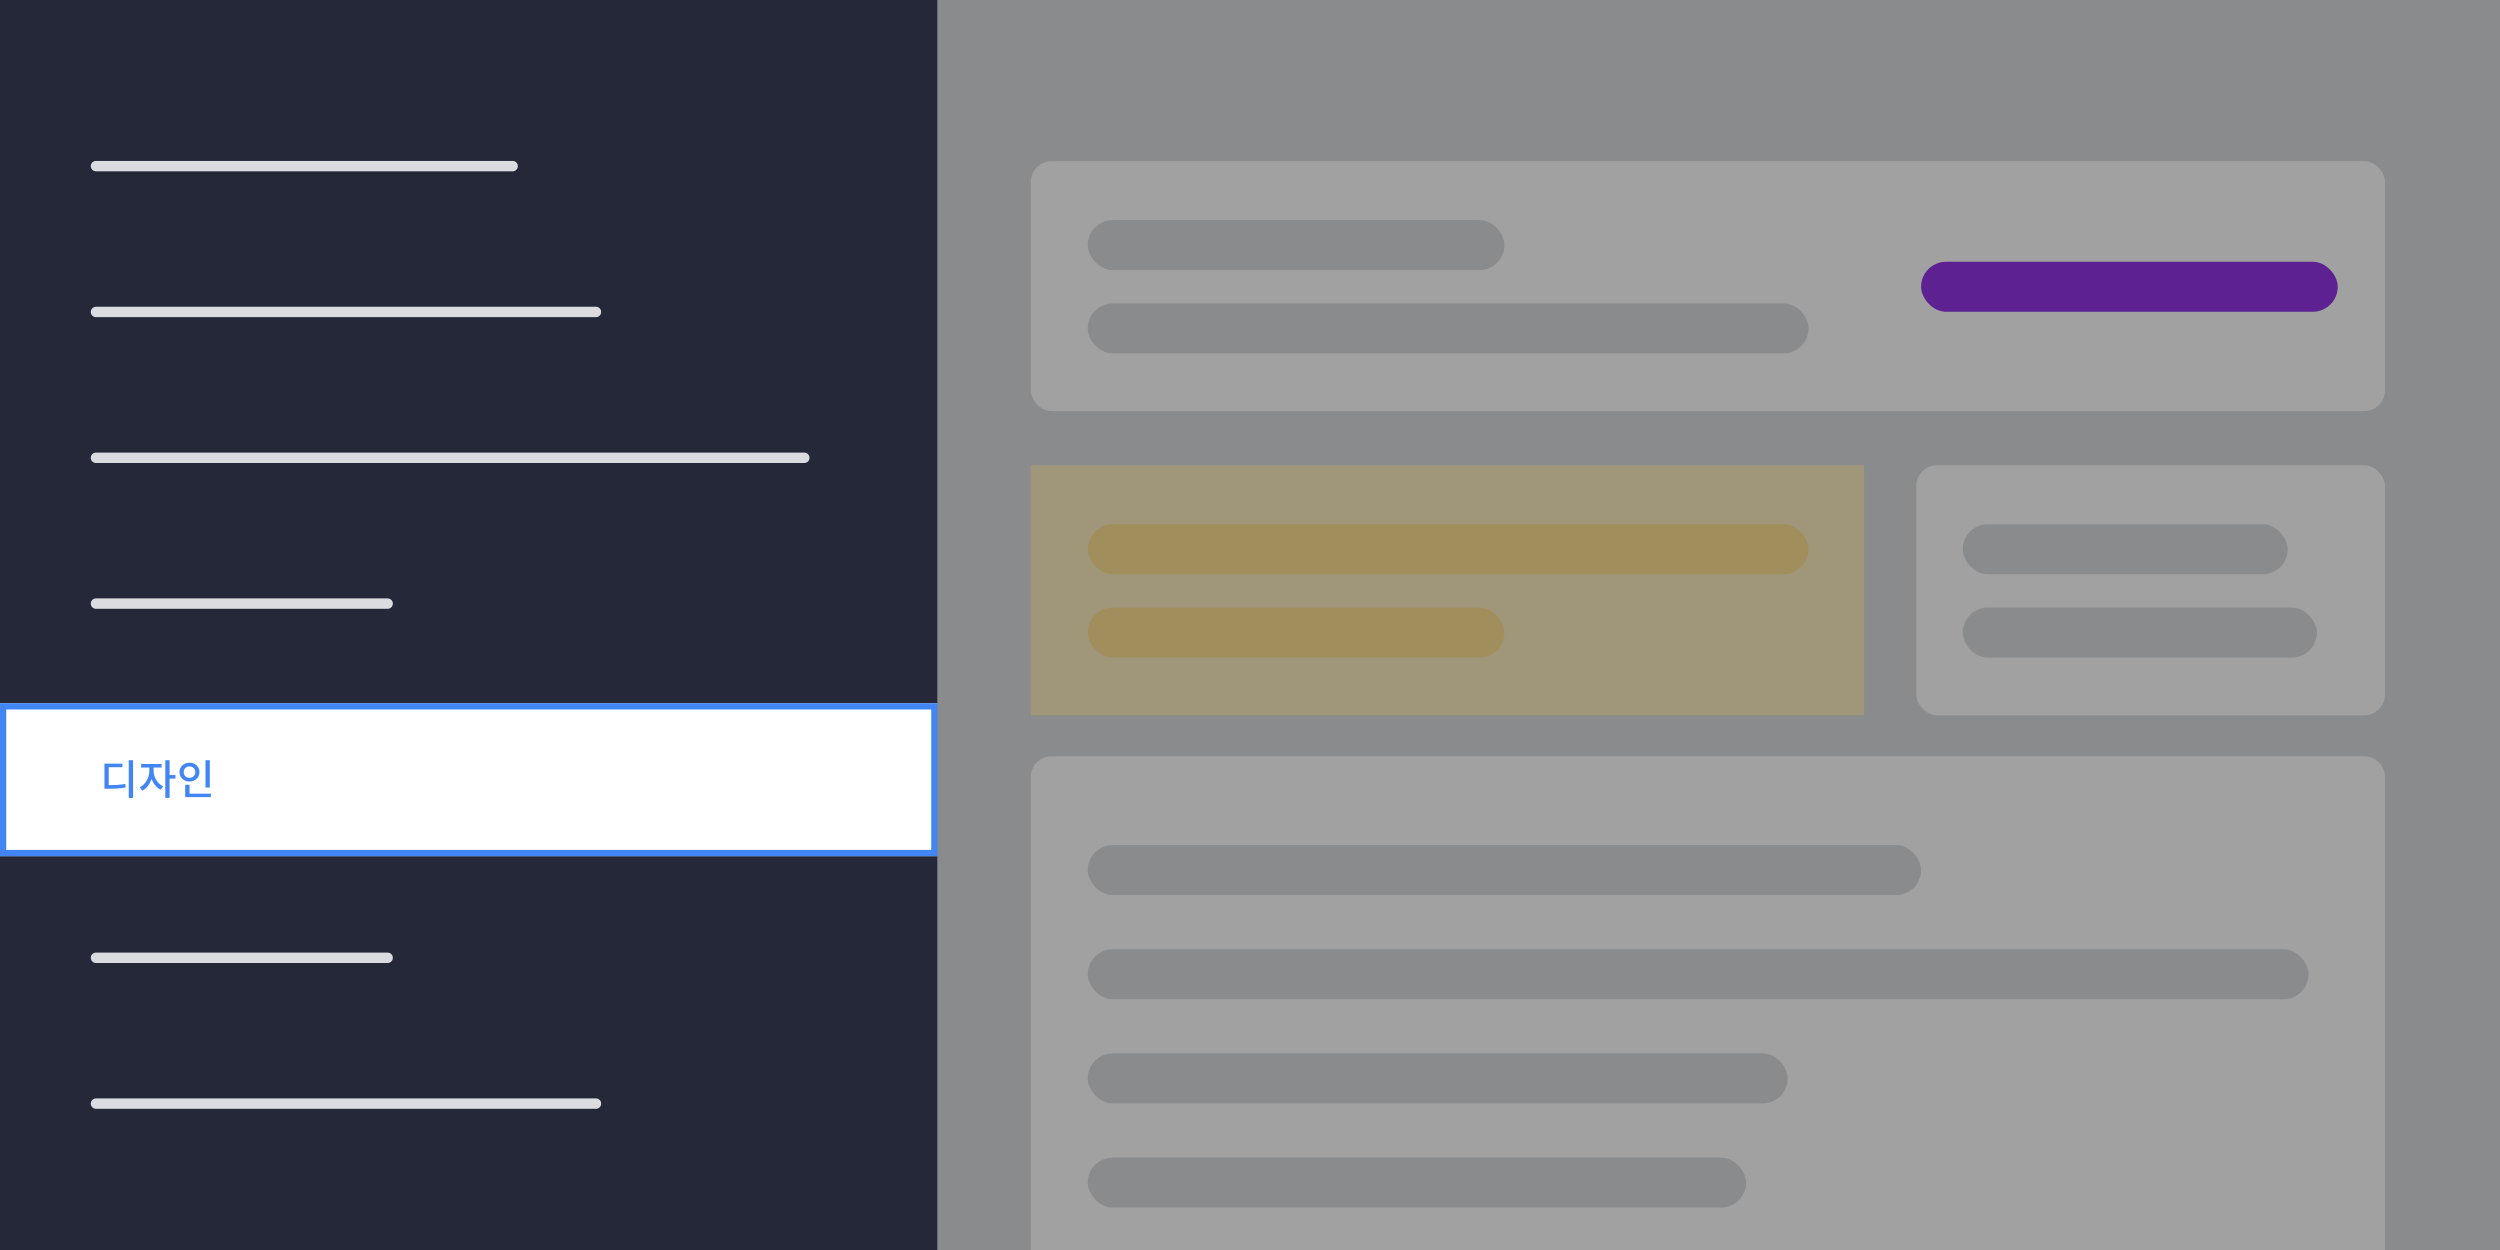
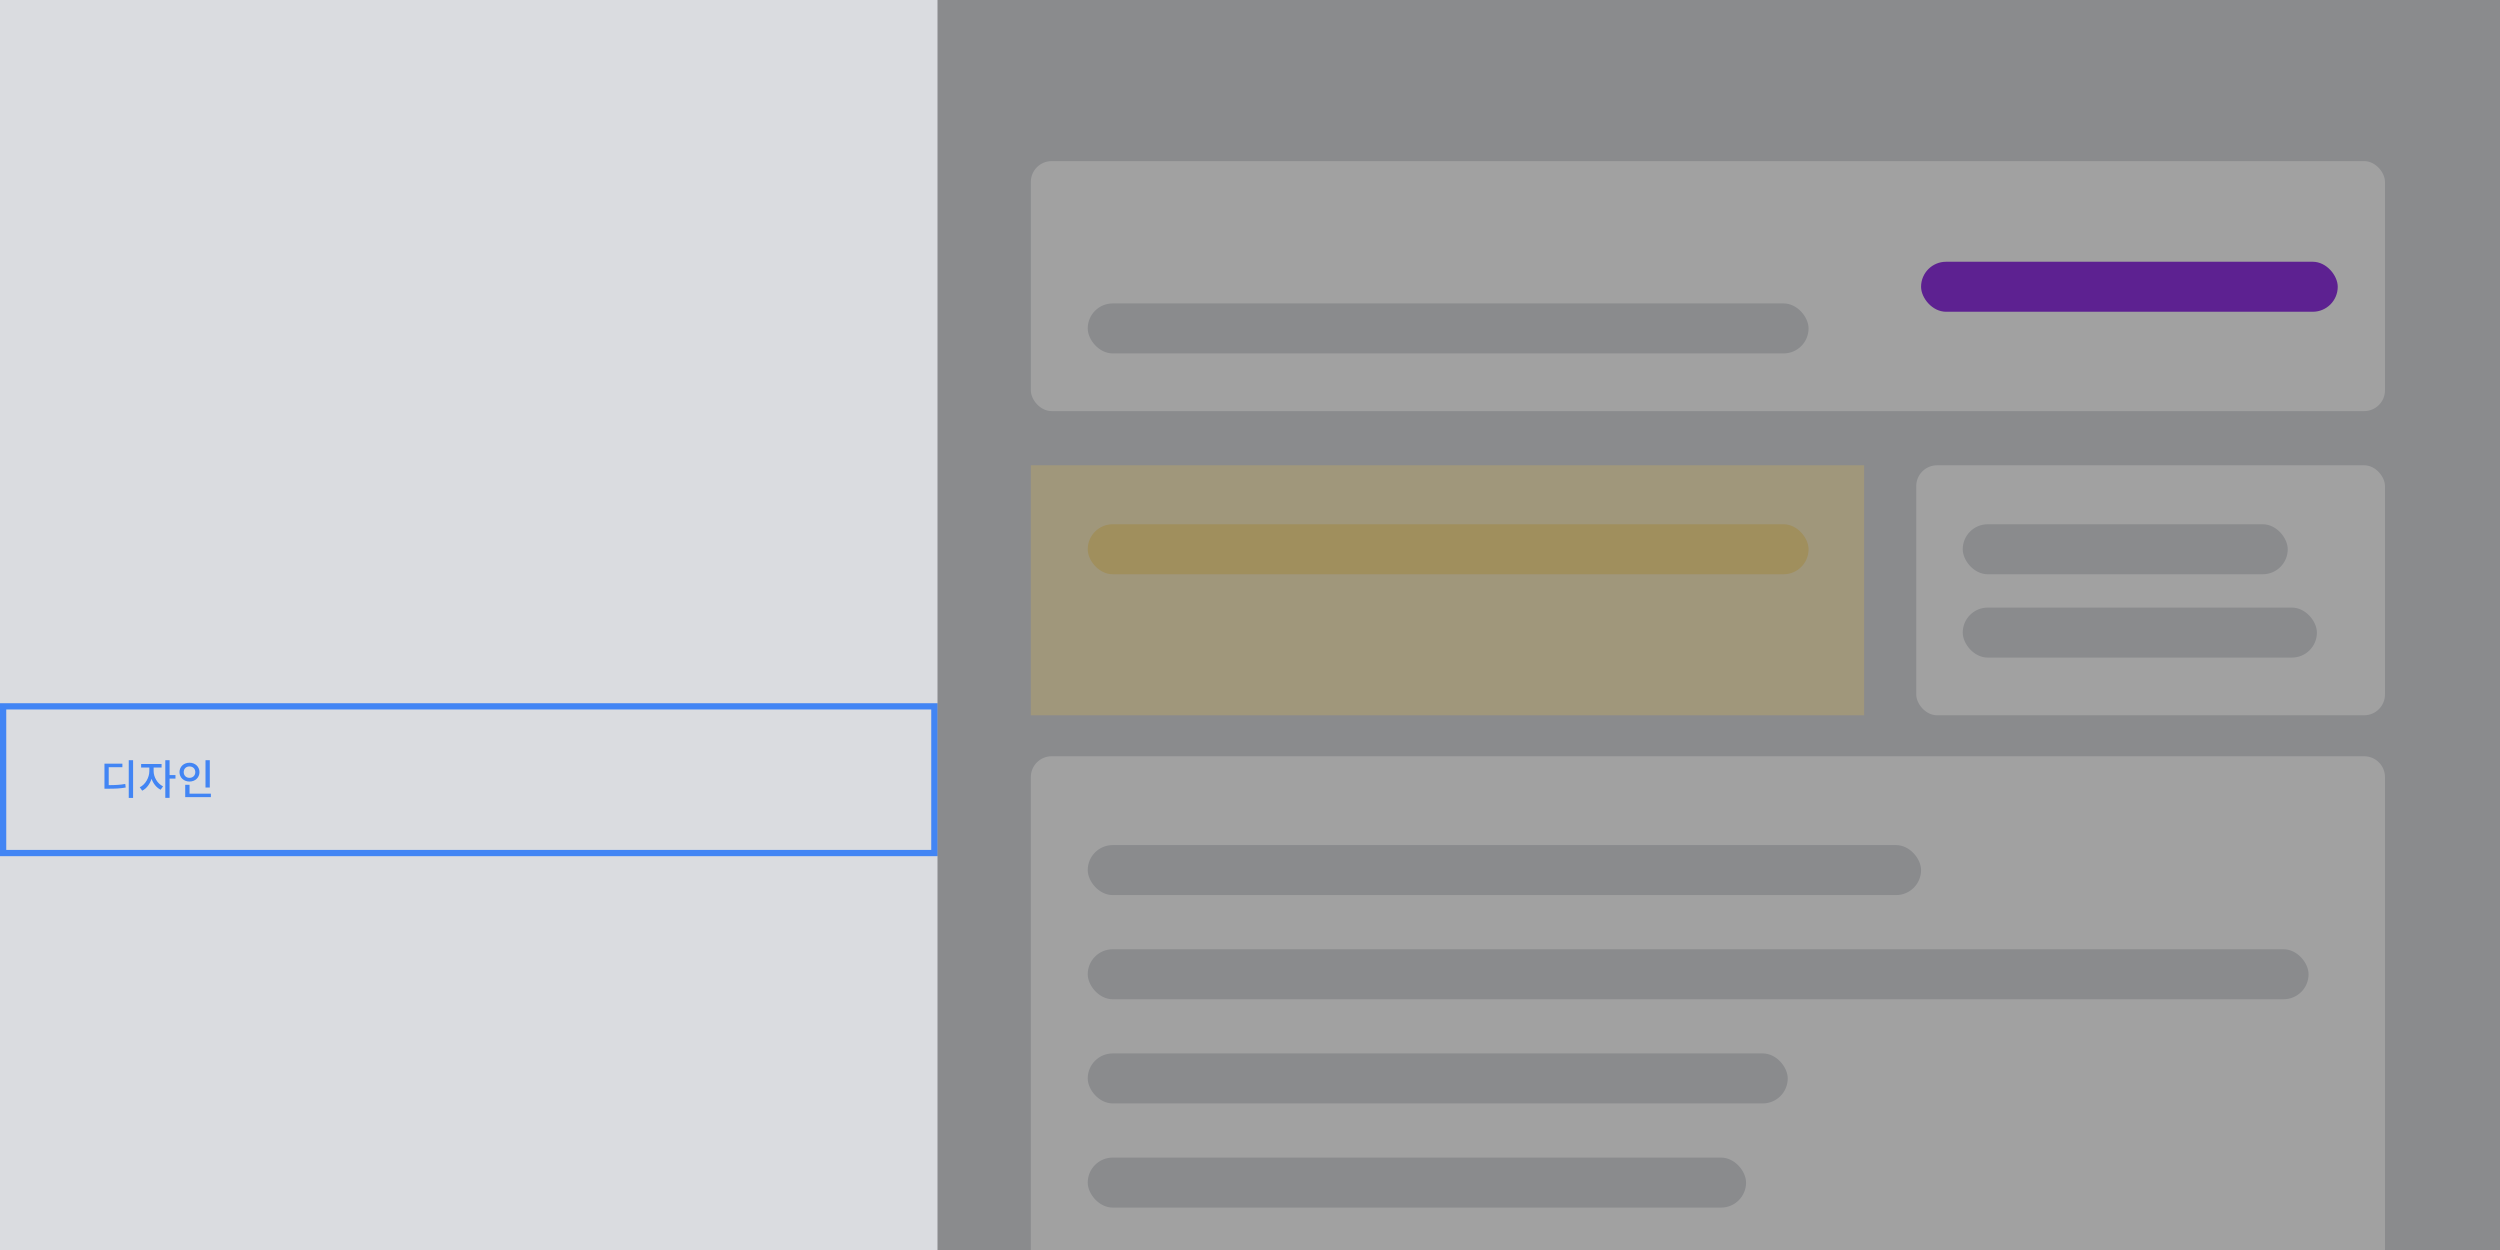
<svg xmlns="http://www.w3.org/2000/svg" viewBox="0 0 1200 600">
  <defs>
    <style>
      .cls-1 {
        fill: #4285f4;
      }

      .cls-2 {
        fill: #9334e6;
      }

      .cls-3 {
        fill: #fff;
      }

      .cls-4 {
        fill: #feefc3;
      }

      .cls-5 {
        fill: #dadce0;
      }

      .cls-6 {
        opacity: .37;
      }

      .cls-7 {
        fill: none;
        stroke: #dadce0;
        stroke-linecap: round;
        stroke-miterlimit: 10;
        stroke-width: 5px;
      }

      .cls-8 {
        fill: #242839;
      }

      .cls-9 {
        fill: #fde293;
      }
    </style>
  </defs>
  <g id="Graphics">
    <rect class="cls-5" width="1200" height="600" />
    <g id="Side_bar">
-       <rect class="cls-8" y="0" width="450" height="600" />
      <line class="cls-7" x1="46.067" y1="79.737" x2="246.067" y2="79.737" />
      <line class="cls-7" x1="46.067" y1="149.737" x2="286.067" y2="149.737" />
      <line class="cls-7" x1="46.067" y1="219.737" x2="386.067" y2="219.737" />
      <line class="cls-7" x1="46.067" y1="289.737" x2="186.067" y2="289.737" />
      <line class="cls-7" x1="46.067" y1="459.737" x2="186.067" y2="459.737" />
      <line class="cls-7" x1="46.067" y1="529.737" x2="286.067" y2="529.737" />
-       <rect class="cls-3" y="337.548" width="450" height="73.412" />
      <path class="cls-1" d="M447,340.548v67.412H3v-67.412h444M450,337.548H0v73.412h450v-73.412h0Z" />
    </g>
    <g id="_x31_">
      <rect class="cls-3" x="494.796" y="77.337" width="650" height="120" rx="10" ry="10" />
-       <rect class="cls-5" x="522.113" y="105.643" width="200" height="24" rx="12" ry="12" />
      <rect class="cls-2" x="922.113" y="125.643" width="200" height="24" rx="12" ry="12" />
      <rect class="cls-5" x="522.113" y="145.643" width="346" height="24" rx="12" ry="12" />
    </g>
    <g id="_x32_">
      <rect class="cls-4" x="494.796" y="223.337" width="400" height="120" />
-       <rect class="cls-9" x="522.113" y="291.643" width="200" height="24" rx="12" ry="12" />
      <rect class="cls-9" x="522.113" y="251.643" width="346" height="24" rx="12" ry="12" />
    </g>
    <g id="_x33_">
      <rect class="cls-3" x="919.795" y="223.337" width="225" height="120" rx="10" ry="10" />
      <rect class="cls-5" x="942.113" y="291.643" width="170" height="24" rx="12" ry="12" />
      <rect class="cls-5" x="942.113" y="251.643" width="156" height="24" rx="12" ry="12" />
    </g>
    <g id="_x34_">
      <path class="cls-3" d="M504.796,363h630c5.519,0,10,4.481,10,10v227H494.796v-227c0-5.519,4.481-10,10-10Z" />
      <rect class="cls-5" x="522.113" y="405.643" width="400" height="24" rx="12" ry="12" />
      <rect class="cls-5" x="522.113" y="455.643" width="586" height="24" rx="12" ry="12" />
      <rect class="cls-5" x="522.113" y="505.643" width="336" height="24" rx="12" ry="12" />
      <rect class="cls-5" x="522.113" y="555.643" width="316" height="24" rx="12" ry="12" />
    </g>
    <rect class="cls-6" x="450" width="750" height="600" />
  </g>
  <g id="Text">
    <g>
      <path class="cls-1" d="M52.181,376.868c3.361-.021,5.521-.12,7.942-.58l.22,1.72c-2.621.48-4.961.58-8.702.58h-1.5v-12.023h8.602v1.7h-6.561v8.602ZM63.883,364.885v18.124h-2.081v-18.124h2.081Z" />
      <path class="cls-1" d="M73.742,370.147c0,2.801,1.78,6.001,4.521,7.302l-1.14,1.62c-2.021-.96-3.561-2.961-4.381-5.241-.8,2.521-2.4,4.681-4.481,5.701l-1.18-1.641c2.761-1.32,4.601-4.741,4.601-7.741v-1.74h-3.941v-1.701h9.822v1.701h-3.821v1.74ZM84.224,373.728h-2.82v9.241h-2.061v-18.064h2.061v7.121h2.82v1.701Z" />
      <path class="cls-1" d="M90.961,375.147c-2.72,0-4.801-1.9-4.801-4.521,0-2.64,2.081-4.521,4.801-4.521s4.781,1.881,4.781,4.521c0,2.621-2.061,4.521-4.781,4.521ZM90.961,373.367c1.581,0,2.781-1.101,2.781-2.741,0-1.66-1.2-2.74-2.781-2.74-1.6,0-2.78,1.08-2.78,2.74,0,1.641,1.18,2.741,2.78,2.741ZM101.223,380.948v1.681h-12.322v-5.921h2.08v4.24h10.242ZM100.703,378.028h-2.061v-13.123h2.061v13.123Z" />
    </g>
  </g>
</svg>